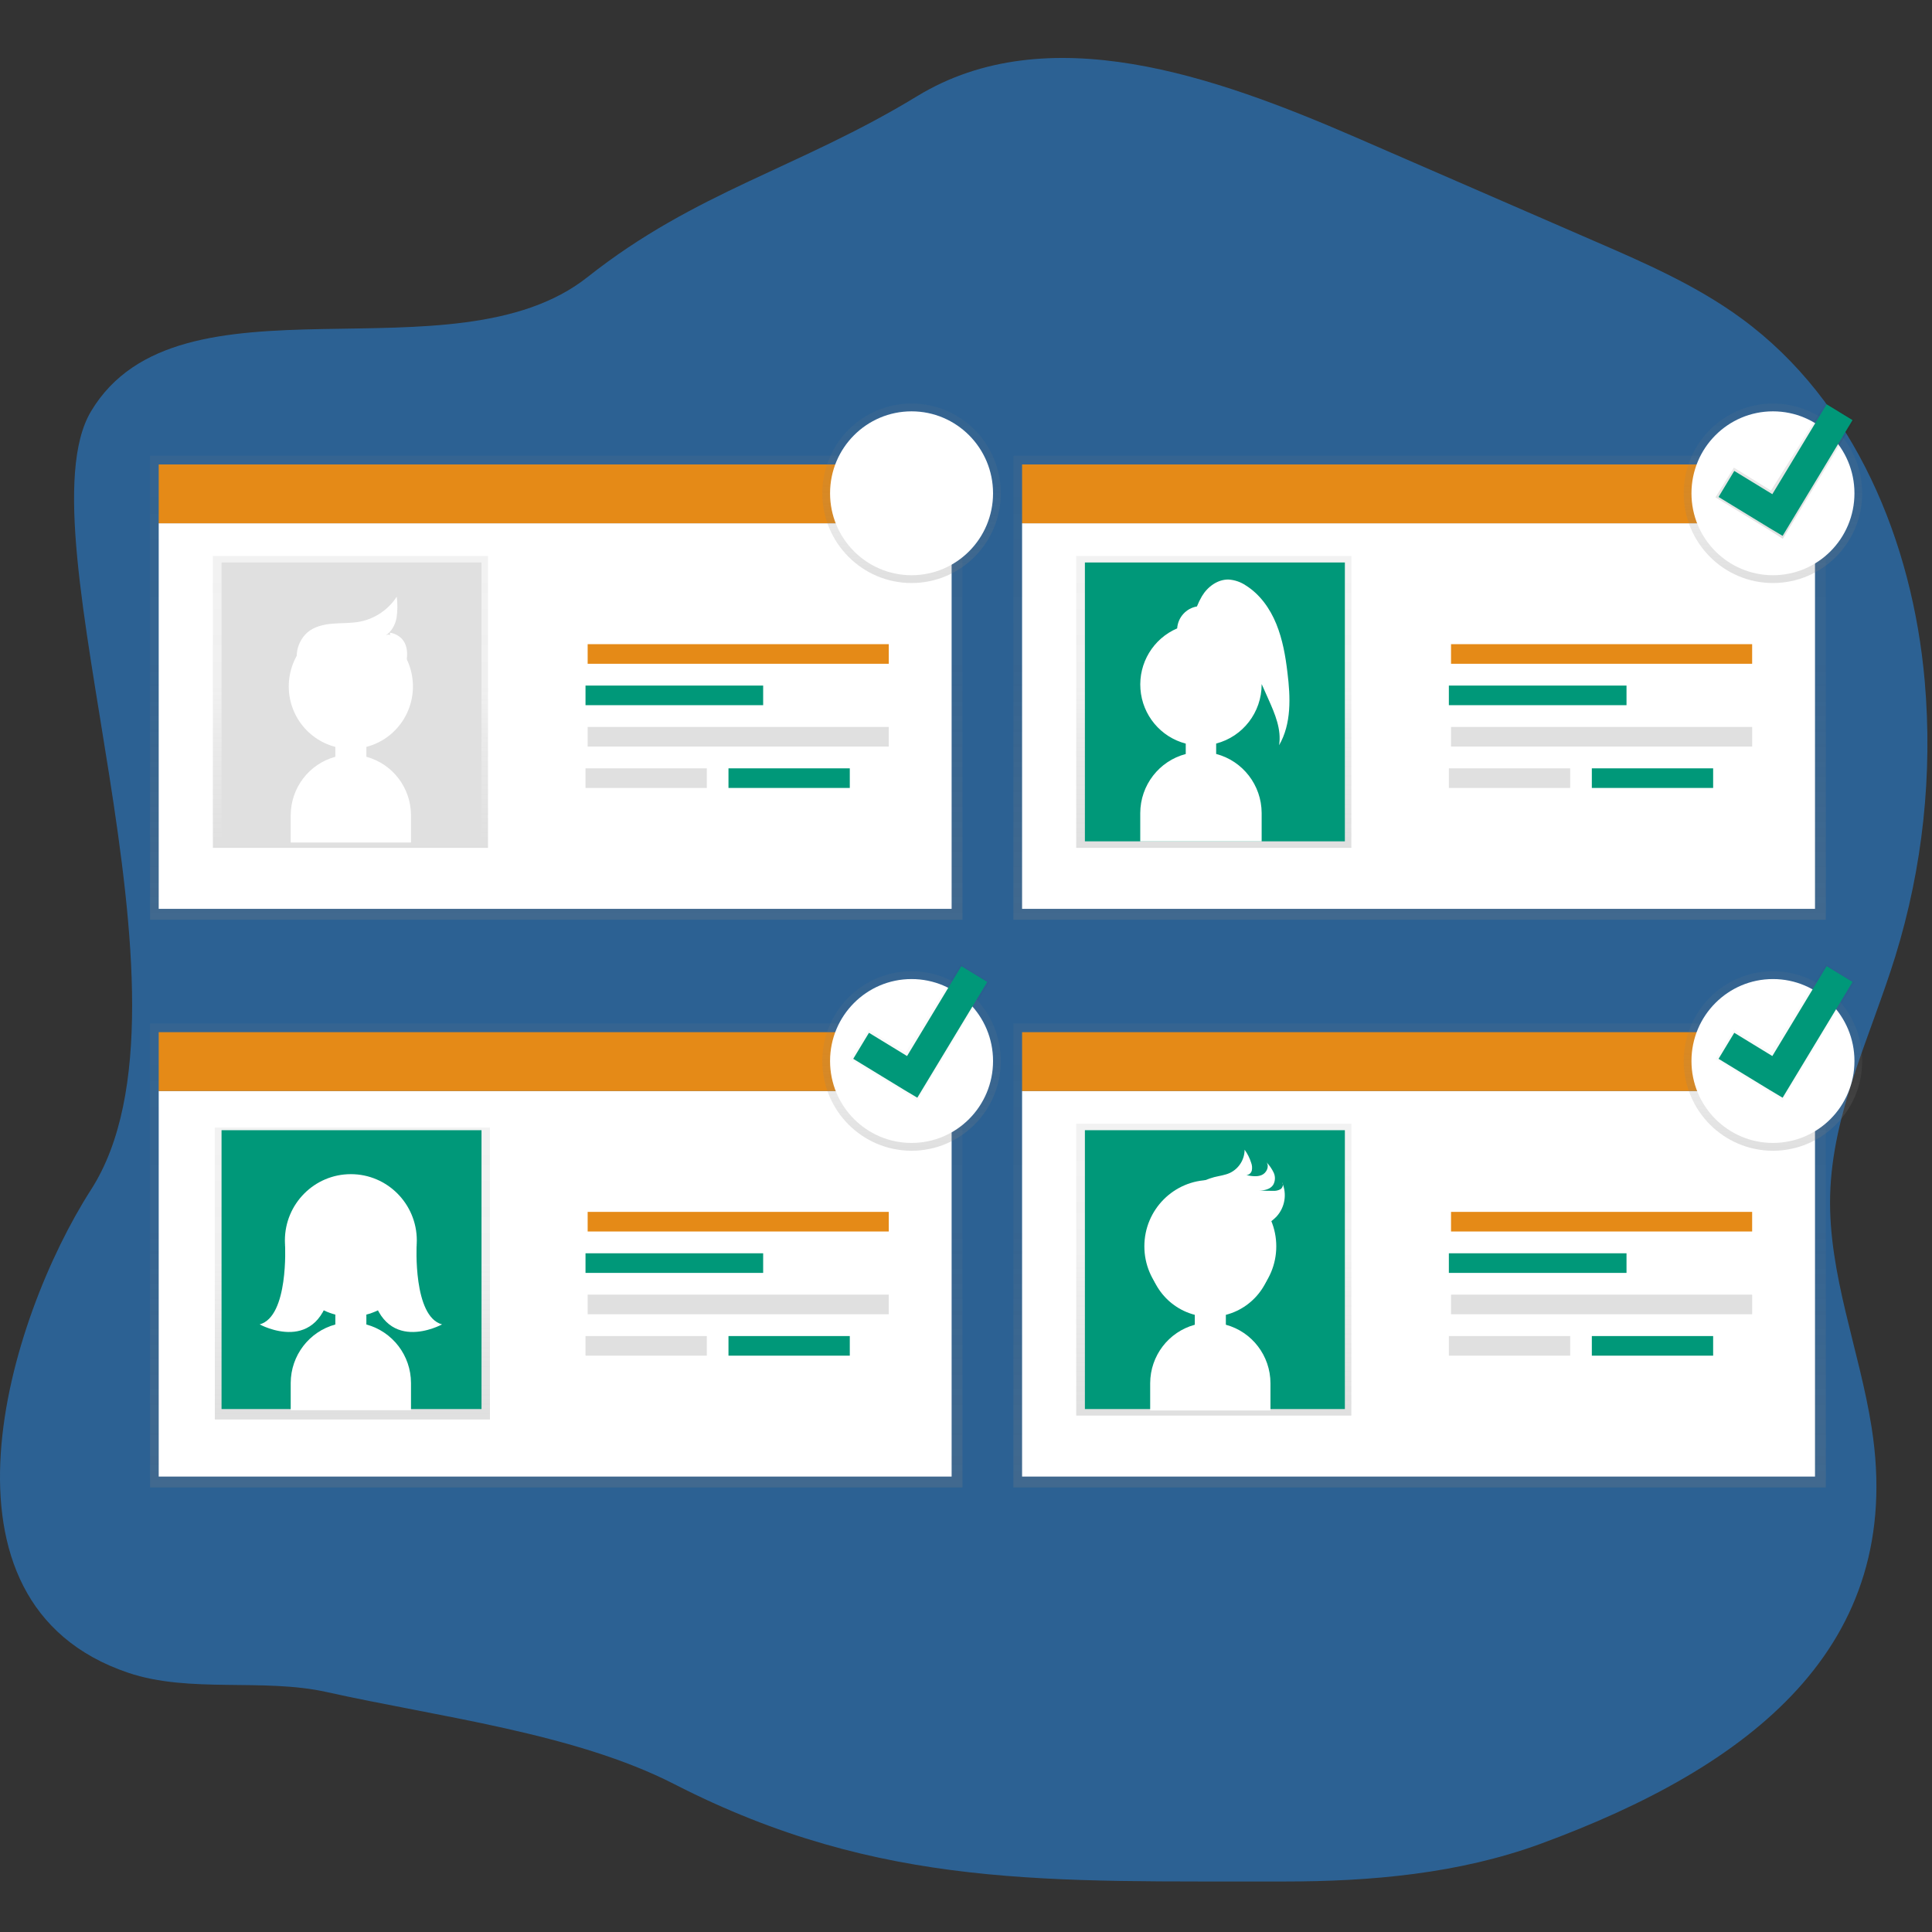
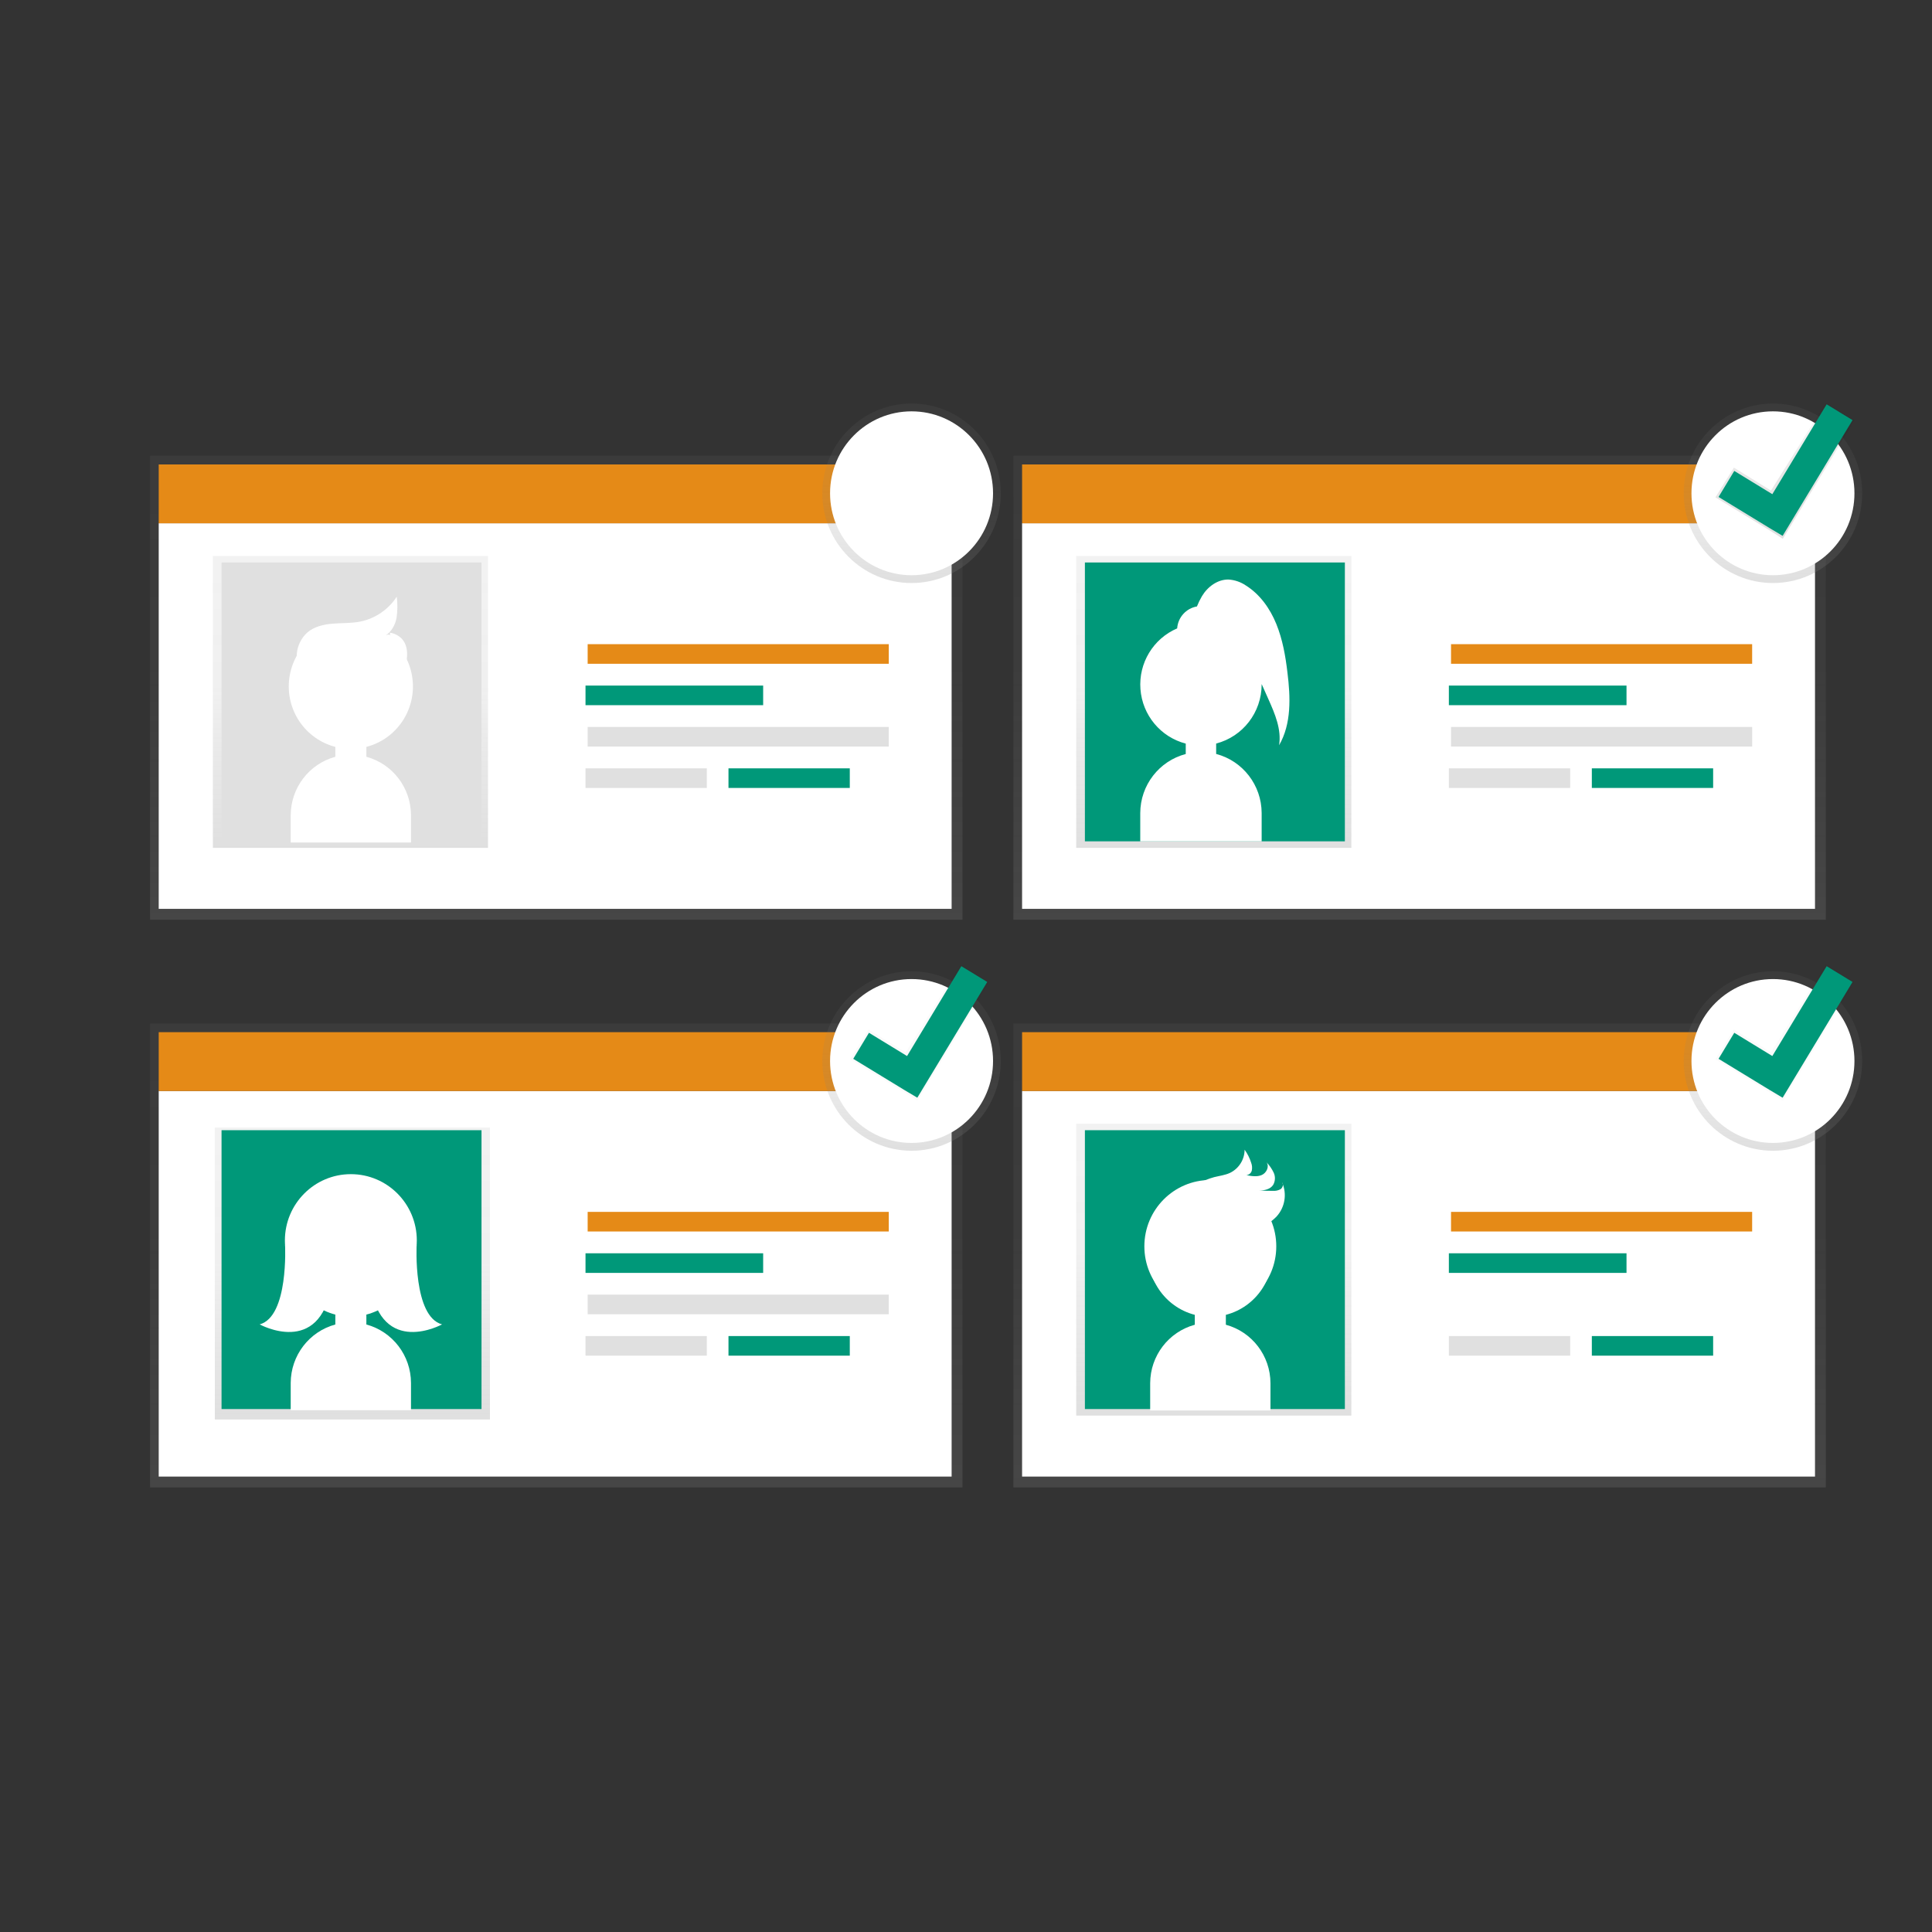
<svg xmlns="http://www.w3.org/2000/svg" width="100px" height="100px" viewBox="0 0 100 100" version="1.1">
  <rect x="0" y="0" width="100" height="100" fill="#333333" stroke="none" />
  <title>illustration/profil</title>
  <defs>
    <linearGradient x1="50%" y1="100%" x2="50%" y2="0%" id="linearGradient-1">
      <stop stop-color="#808080" stop-opacity="0.25" offset="0%" />
      <stop stop-color="#808080" stop-opacity="0.12" offset="54%" />
      <stop stop-color="#808080" stop-opacity="0.1" offset="100%" />
    </linearGradient>
    <linearGradient x1="50.004%" y1="100%" x2="50.004%" y2="0%" id="linearGradient-2">
      <stop stop-color="#808080" stop-opacity="0.25" offset="0%" />
      <stop stop-color="#808080" stop-opacity="0.12" offset="54%" />
      <stop stop-color="#808080" stop-opacity="0.1" offset="100%" />
    </linearGradient>
    <linearGradient x1="50%" y1="100%" x2="50%" y2="9.65411326e-16%" id="linearGradient-3">
      <stop stop-color="#808080" stop-opacity="0.25" offset="0%" />
      <stop stop-color="#808080" stop-opacity="0.12" offset="54%" />
      <stop stop-color="#808080" stop-opacity="0.1" offset="100%" />
    </linearGradient>
    <linearGradient x1="55.947%" y1="97.309%" x2="46.045%" y2="5.547%" id="linearGradient-4">
      <stop stop-color="#000000" stop-opacity="0.12" offset="0%" />
      <stop stop-color="#000000" stop-opacity="0.09" offset="55%" />
      <stop stop-color="#000000" stop-opacity="0.02" offset="100%" />
    </linearGradient>
    <linearGradient x1="303.85%" y1="1073.766%" x2="303.85%" y2="977.687%" id="linearGradient-5">
      <stop stop-color="#000000" stop-opacity="0.12" offset="0%" />
      <stop stop-color="#000000" stop-opacity="0.09" offset="55%" />
      <stop stop-color="#000000" stop-opacity="0.02" offset="100%" />
    </linearGradient>
    <linearGradient x1="307.337%" y1="1006.24%" x2="307.337%" y2="910.162%" id="linearGradient-6">
      <stop stop-color="#000000" stop-opacity="0.12" offset="0%" />
      <stop stop-color="#000000" stop-opacity="0.09" offset="55%" />
      <stop stop-color="#000000" stop-opacity="0.02" offset="100%" />
    </linearGradient>
  </defs>
  <g id="illustration/profil" stroke="none" stroke-width="1" fill="none" fill-rule="evenodd">
    <g id="undraw_invite_i6u7" transform="translate(0, 3)" fill-rule="nonzero">
-       <path d="M34.903,89.347 C45.601,94.827 54.439,94.357 66.474,94.386 C70.959,94.386 75.508,93.983 79.717,92.444 C90.573,88.46 98.658,82.257 96.876,70.891 C96.245,66.859 94.625,62.949 94.728,58.87 C94.837,54.577 96.834,50.595 98.103,46.494 C99.524,41.887 100.04,37.051 99.623,32.249 C98.995,25.067 95.997,17.78 90.156,13.496 C87.81,11.771 85.11,10.598 82.435,9.439 L70.137,4.092 C62.885,0.948 54.213,-2.13 47.469,1.979 C41.357,5.703 36.021,6.9 30.417,11.337 C23.461,16.855 9.255,10.688 4.711,18.291 C0.923,24.636 11.018,48.762 4.711,58.579 C0.41,65.275 -4.086,79.964 6.639,83.583 C9.821,84.656 13.612,83.844 16.914,84.581 C22.655,85.862 29.746,86.702 34.903,89.347 Z" id="Path" fill="#2790F5" opacity="0.5" />
      <rect id="Rectangle" fill="url(#linearGradient-1)" x="7.767" y="20.589" width="42.05" height="24.017" />
      <rect id="Rectangle" fill="#FFFFFF" x="8.215" y="24.084" width="41.041" height="19.958" />
      <rect id="Rectangle" fill="url(#linearGradient-2)" x="11.018" y="25.776" width="14.241" height="15.109" />
      <rect id="Rectangle" fill="#E0E0E0" x="11.467" y="26.114" width="13.456" height="14.433" />
      <rect id="Rectangle" fill="#E58A17" x="8.215" y="21.04" width="41.041" height="3.045" />
      <rect id="Rectangle" fill="#E58A17" x="30.417" y="30.342" width="15.586" height="1.015" />
      <rect id="Rectangle" fill="#E0E0E0" x="30.417" y="34.627" width="15.586" height="1.015" />
      <rect id="Rectangle" fill="#009879" x="30.306" y="32.485" width="9.195" height="1.015" />
      <rect id="Rectangle" fill="#E0E0E0" x="30.306" y="36.769" width="6.279" height="1.015" />
      <rect id="Rectangle" fill="#009879" x="37.706" y="36.769" width="6.279" height="1.015" />
      <rect id="Rectangle" fill="url(#linearGradient-1)" x="52.454" y="20.589" width="42.05" height="24.017" />
      <rect id="Rectangle" fill="#FFFFFF" x="52.903" y="24.084" width="41.041" height="19.958" />
      <rect id="Rectangle" fill="url(#linearGradient-2)" x="55.705" y="25.776" width="14.241" height="15.109" />
      <rect id="Rectangle" fill="#009879" x="56.154" y="26.114" width="13.456" height="14.433" />
      <path d="M66.638,31.813 C66.538,30.956 66.387,30.097 66.061,29.295 C65.734,28.493 65.21,27.756 64.48,27.301 C64.22,27.125 63.919,27.021 63.606,26.998 C63.035,26.977 62.507,27.365 62.213,27.858 C62.113,28.029 62.026,28.207 61.953,28.39 C61.392,28.486 60.97,28.955 60.93,29.525 C59.693,30.055 58.928,31.318 59.029,32.667 C59.129,34.015 60.072,35.15 61.374,35.489 L61.374,36.027 C59.99,36.391 59.024,37.646 59.019,39.084 L59.019,40.55 L65.303,40.55 L65.303,39.081 C65.298,37.643 64.331,36.388 62.948,36.024 L62.948,35.486 C64.334,35.125 65.302,33.868 65.303,32.428 C65.303,32.421 65.303,32.413 65.303,32.406 L65.656,33.197 C65.992,33.95 66.337,34.758 66.205,35.574 C66.85,34.464 66.797,33.088 66.638,31.813 Z" id="Path" fill="#FFFFFF" />
      <rect id="Rectangle" fill="#E58A17" x="52.903" y="21.04" width="41.041" height="3.045" />
      <rect id="Rectangle" fill="#E58A17" x="75.105" y="30.342" width="15.586" height="1.015" />
      <rect id="Rectangle" fill="#E0E0E0" x="75.105" y="34.627" width="15.586" height="1.015" />
      <rect id="Rectangle" fill="#009879" x="74.993" y="32.485" width="9.195" height="1.015" />
      <rect id="Rectangle" fill="#E0E0E0" x="74.993" y="36.769" width="6.279" height="1.015" />
      <rect id="Rectangle" fill="#009879" x="82.393" y="36.769" width="6.279" height="1.015" />
      <rect id="Rectangle" fill="url(#linearGradient-1)" x="52.454" y="49.973" width="42.05" height="24.017" />
      <rect id="Rectangle" fill="#FFFFFF" x="52.903" y="53.469" width="41.041" height="19.958" />
      <rect id="Rectangle" fill="url(#linearGradient-2)" x="55.705" y="55.161" width="14.241" height="15.109" />
      <rect id="Rectangle" fill="#009879" x="56.154" y="55.499" width="13.456" height="14.433" />
      <rect id="Rectangle" fill="#E58A17" x="52.903" y="50.425" width="41.041" height="3.045" />
      <rect id="Rectangle" fill="#E58A17" x="75.105" y="59.727" width="15.586" height="1.015" />
-       <rect id="Rectangle" fill="#E0E0E0" x="75.105" y="64.011" width="15.586" height="1.015" />
      <rect id="Rectangle" fill="#009879" x="74.993" y="61.87" width="9.195" height="1.015" />
      <rect id="Rectangle" fill="#E0E0E0" x="74.993" y="66.154" width="6.279" height="1.015" />
      <rect id="Rectangle" fill="#009879" x="82.393" y="66.154" width="6.279" height="1.015" />
      <rect id="Rectangle" fill="url(#linearGradient-1)" x="7.767" y="49.973" width="42.05" height="24.017" />
      <rect id="Rectangle" fill="#FFFFFF" x="8.215" y="53.469" width="41.041" height="19.958" />
      <rect id="Rectangle" fill="url(#linearGradient-2)" x="11.119" y="55.363" width="14.241" height="15.109" />
      <rect id="Rectangle" fill="#009879" x="11.467" y="55.499" width="13.456" height="14.433" />
      <rect id="Rectangle" fill="#E58A17" x="8.215" y="50.425" width="41.041" height="3.045" />
      <rect id="Rectangle" fill="#E58A17" x="30.417" y="59.727" width="15.586" height="1.015" />
      <rect id="Rectangle" fill="#E0E0E0" x="30.417" y="64.011" width="15.586" height="1.015" />
      <rect id="Rectangle" fill="#009879" x="30.306" y="61.87" width="9.195" height="1.015" />
      <rect id="Rectangle" fill="#E0E0E0" x="30.306" y="66.154" width="6.279" height="1.015" />
      <rect id="Rectangle" fill="#009879" x="37.706" y="66.154" width="6.279" height="1.015" />
      <path d="M18.963,65.555 L18.963,65.043 C20.53,64.637 21.552,63.122 21.348,61.507 C21.144,59.893 19.778,58.683 18.16,58.683 C16.542,58.683 15.176,59.893 14.972,61.507 C14.768,63.122 15.79,64.637 17.357,65.043 L17.357,65.555 C15.997,65.925 15.052,67.163 15.047,68.579 L15.047,69.992 L21.273,69.992 L21.273,68.579 C21.269,67.163 20.323,65.925 18.963,65.555 L18.963,65.555 Z" id="Path-2" fill="#FFFFFF" />
      <ellipse id="Oval" fill="#FFFFFF" cx="18.16" cy="61.207" rx="3.414" ry="3.433" />
      <path d="M21.565,61.445 C21.565,61.445 21.374,65.146 22.88,65.55 C22.88,65.55 19.767,67.267 19.164,63.531 L21.565,61.445 Z" id="Path" fill="#FFFFFF" />
      <path d="M14.755,61.445 C14.755,61.445 14.947,65.146 13.44,65.55 C13.44,65.55 16.553,67.267 17.156,63.531 L14.755,61.445 Z" id="Path" fill="#FFFFFF" />
      <path d="M15.624,32.124 C15.426,31.738 15.335,31.306 15.36,30.872 C15.389,30.436 15.585,30.028 15.909,29.736 C16.269,29.427 16.758,29.318 17.23,29.28 C17.702,29.241 18.181,29.265 18.646,29.173 C19.422,29.015 20.103,28.551 20.536,27.884 C20.583,28.248 20.579,28.617 20.526,28.98 C20.456,29.339 20.272,29.693 19.962,29.889 C20.337,29.714 20.297,30.124 20.215,30.369 C20.401,30.596 20.853,30.633 20.876,30.926 C20.914,31.218 20.882,31.514 20.782,31.791 C20.669,32.061 20.79,32.536 20.5,32.558" id="Path" fill="#FFFFFF" />
      <path d="M20.174,29.747 C20.174,29.747 21.825,29.892 20.65,32.359" id="Path" fill="#FFFFFF" />
      <path d="M18.963,36.171 L18.963,35.659 C20.53,35.252 21.552,33.737 21.348,32.123 C21.144,30.508 19.778,29.299 18.16,29.299 C16.542,29.299 15.176,30.508 14.972,32.123 C14.768,33.737 15.79,35.252 17.357,35.659 L17.357,36.171 C15.997,36.54 15.052,37.778 15.047,39.194 L15.047,40.608 L21.273,40.608 L21.273,39.194 C21.269,37.778 20.323,36.54 18.963,36.171 Z" id="Path" fill="#FFFFFF" />
      <path d="M63.45,65.568 L63.45,65.056 C65.017,64.65 66.038,63.135 65.834,61.521 C65.63,59.906 64.265,58.696 62.646,58.696 C61.028,58.696 59.662,59.906 59.459,61.521 C59.255,63.135 60.276,64.65 61.843,65.056 L61.843,65.568 C60.484,65.938 59.538,67.176 59.533,68.592 L59.533,70.005 L65.759,70.005 L65.759,68.592 C65.755,67.176 64.809,65.938 63.45,65.568 Z" id="Path" fill="#FFFFFF" />
      <ellipse id="Oval" fill="#FFFFFF" cx="62.646" cy="61.51" rx="3.414" ry="3.433" />
      <path d="M62.847,57.928 C63.121,57.86 63.409,57.827 63.665,57.708 C64.123,57.486 64.417,57.021 64.421,56.51 C64.569,56.714 64.684,56.941 64.759,57.182 C64.808,57.309 64.82,57.447 64.794,57.58 C64.765,57.716 64.649,57.815 64.511,57.824 C64.776,57.877 65.062,57.925 65.309,57.818 C65.556,57.711 65.718,57.369 65.551,57.156 C65.704,57.314 65.831,57.497 65.926,57.696 C66.021,57.9 66.01,58.137 65.898,58.331 C65.746,58.559 65.441,58.624 65.168,58.619 C65.408,58.634 65.649,58.64 65.891,58.637 C66.026,58.648 66.162,58.618 66.281,58.552 C66.392,58.476 66.449,58.304 66.361,58.201 C66.625,58.798 66.509,59.496 66.067,59.975 C65.782,60.273 65.378,60.464 65.177,60.824 C65.056,61.042 65.023,61.296 64.948,61.531 C64.859,61.814 64.709,62.075 64.509,62.294 C64.297,62.546 63.997,62.71 63.671,62.751 C63.222,62.785 62.807,62.501 62.5,62.169 C62.193,61.838 61.947,61.446 61.596,61.16 C61.094,60.746 60.365,60.648 59.894,60.214 C60.164,59.703 60.767,59.197 61.205,58.824 C61.677,58.403 62.239,58.097 62.847,57.928 Z" id="Path" fill="#FFFFFF" />
      <ellipse id="Oval" fill="url(#linearGradient-3)" cx="47.182" cy="22.532" rx="4.619" ry="4.645" />
      <ellipse id="Oval" fill="url(#linearGradient-3)" cx="91.768" cy="22.532" rx="4.619" ry="4.645" />
      <ellipse id="Oval" fill="url(#linearGradient-3)" cx="47.182" cy="51.917" rx="4.619" ry="4.645" />
      <ellipse id="Oval" fill="url(#linearGradient-3)" cx="91.768" cy="51.917" rx="4.619" ry="4.645" />
      <ellipse id="Oval" fill="#FFFFFF" cx="47.182" cy="22.532" rx="4.218" ry="4.241" />
      <ellipse id="Oval" fill="#FFFFFF" cx="47.182" cy="51.917" rx="4.218" ry="4.241" />
      <ellipse id="Oval" fill="#FFFFFF" cx="91.768" cy="51.917" rx="4.218" ry="4.241" />
      <ellipse id="Oval" fill="#FFFFFF" cx="91.768" cy="22.532" rx="4.218" ry="4.241" />
      <polygon id="Path" fill="url(#linearGradient-4)" points="95.989 18.76 94.51 17.833 91.667 22.392 89.746 21.204 88.79 22.743 91.582 24.442 91.582 24.442 92.277 24.888" />
      <polygon id="Path" fill="#009879" points="95.887 18.745 94.547 17.927 91.736 22.579 89.766 21.375 88.952 22.722 91.592 24.332 91.592 24.332 92.268 24.735" />
      <polygon id="Path" fill="url(#linearGradient-5)" points="95.989 47.842 94.51 46.915 91.667 51.474 89.746 50.286 88.79 51.825 91.582 53.524 91.582 53.524 92.277 53.97" />
      <polygon id="Path" fill="#009879" points="95.887 47.826 94.547 47.009 91.736 51.661 89.766 50.457 88.952 51.804 91.592 53.414 91.592 53.414 92.268 53.817" />
      <polygon id="Path" fill="url(#linearGradient-6)" points="51.202 47.842 49.722 46.915 46.879 51.474 44.958 50.286 44.002 51.825 46.794 53.524 46.794 53.524 47.489 53.97" />
      <polygon id="Path" fill="#009879" points="51.099 47.826 49.759 47.009 46.949 51.661 44.978 50.457 44.164 51.804 46.804 53.414 46.804 53.414 47.48 53.817" />
    </g>
  </g>
</svg>